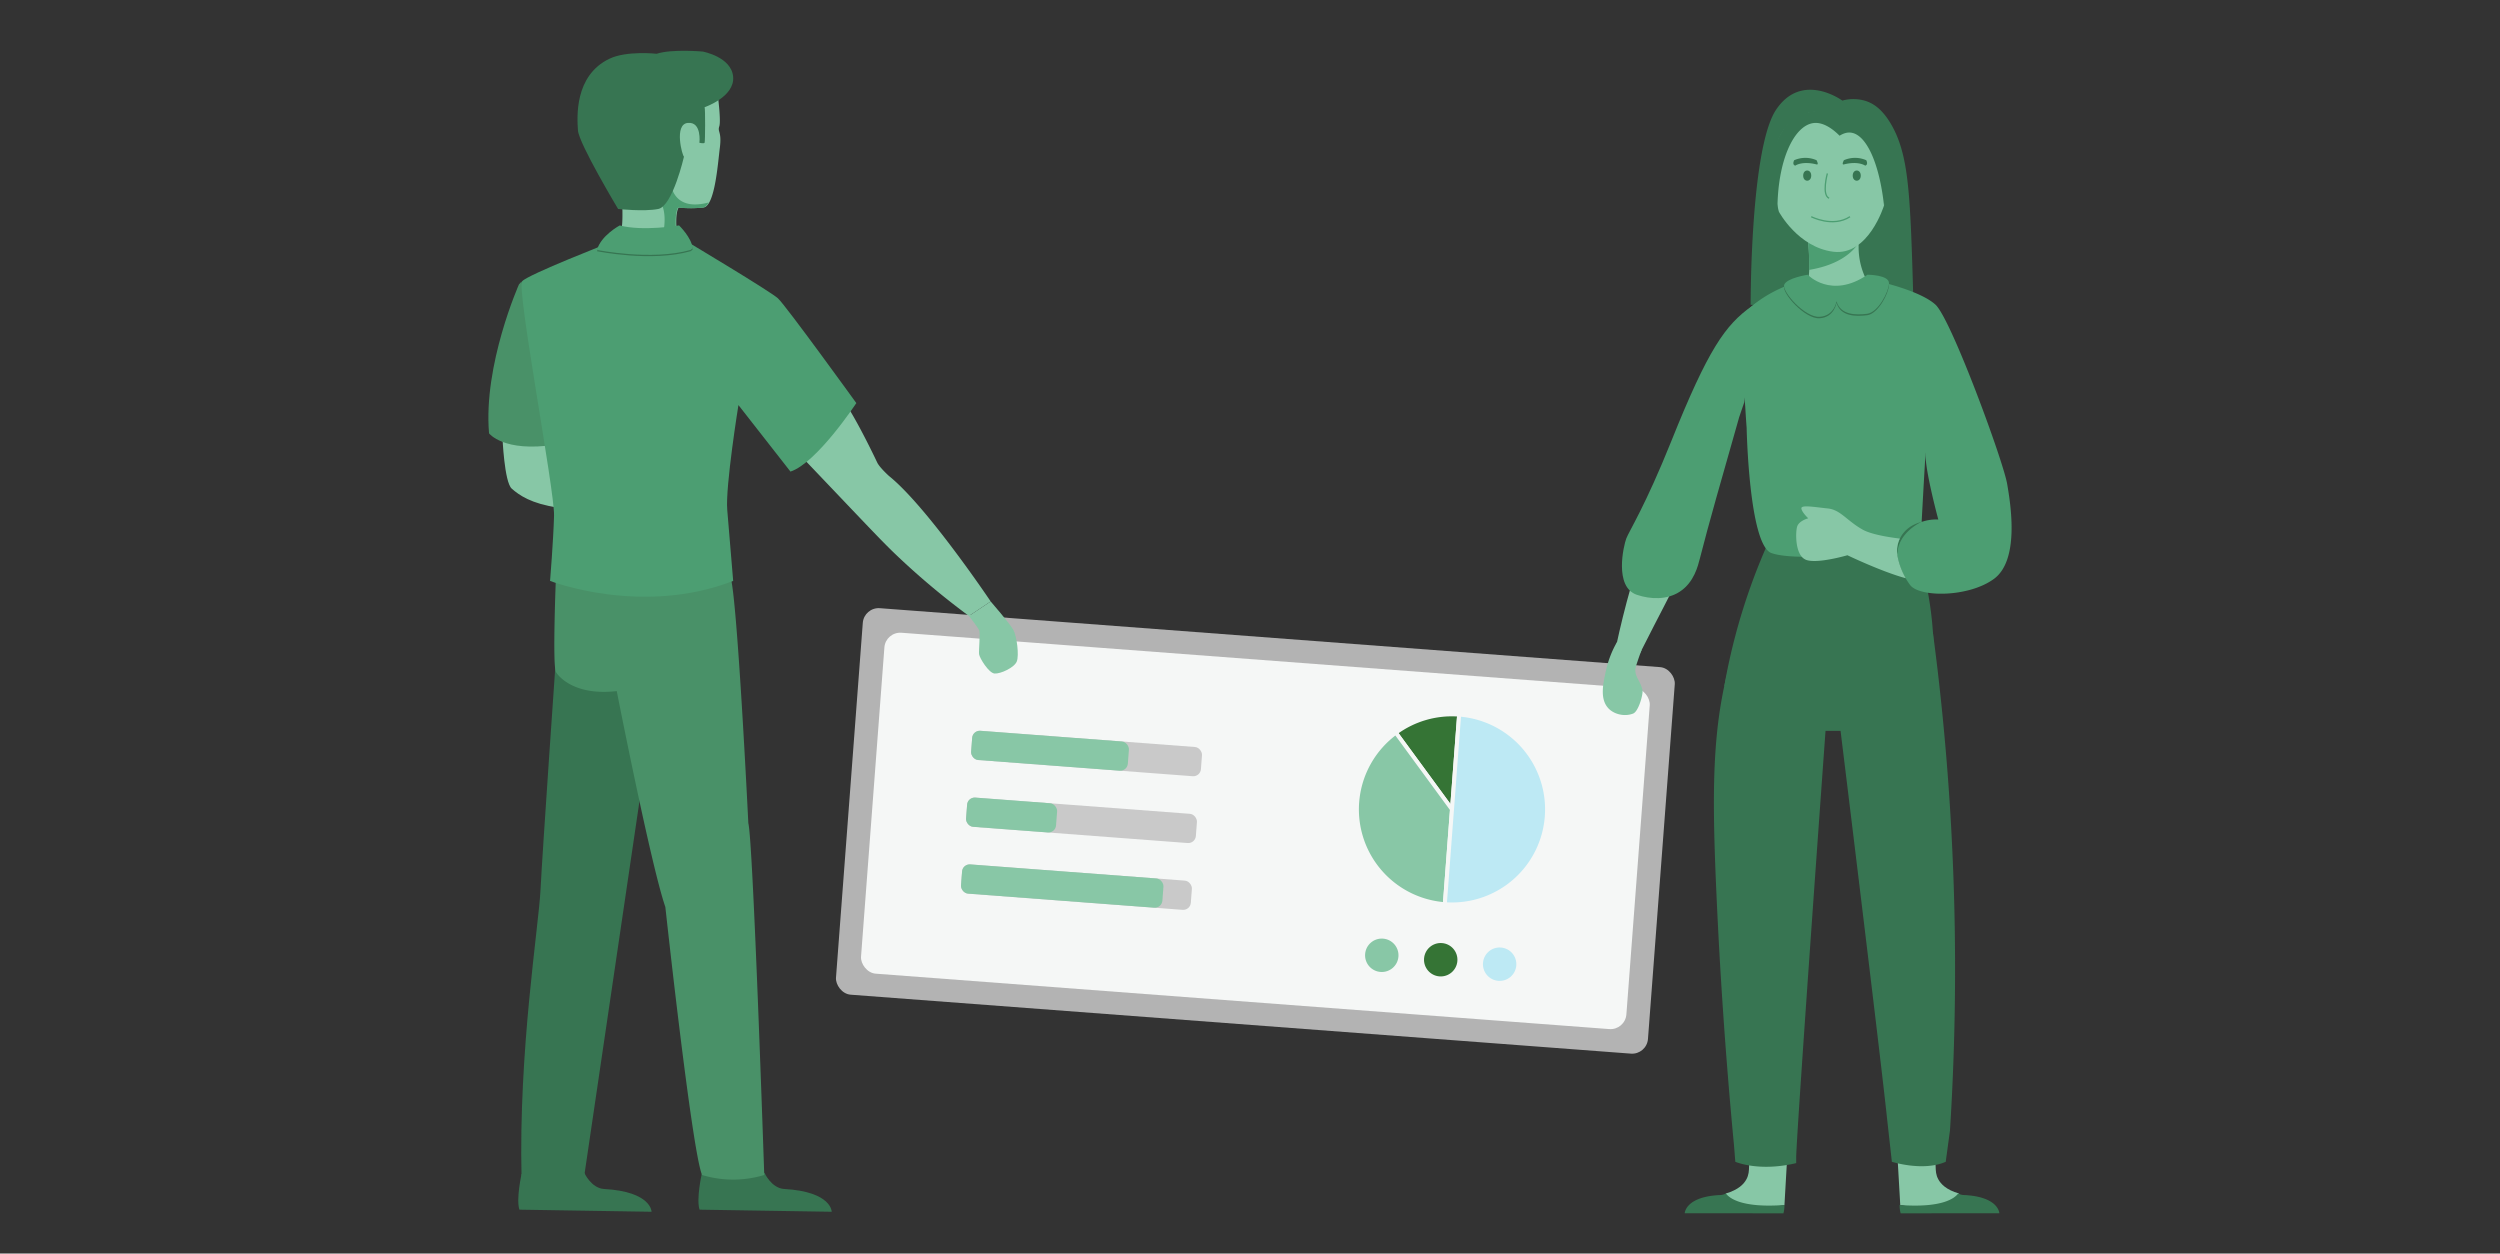
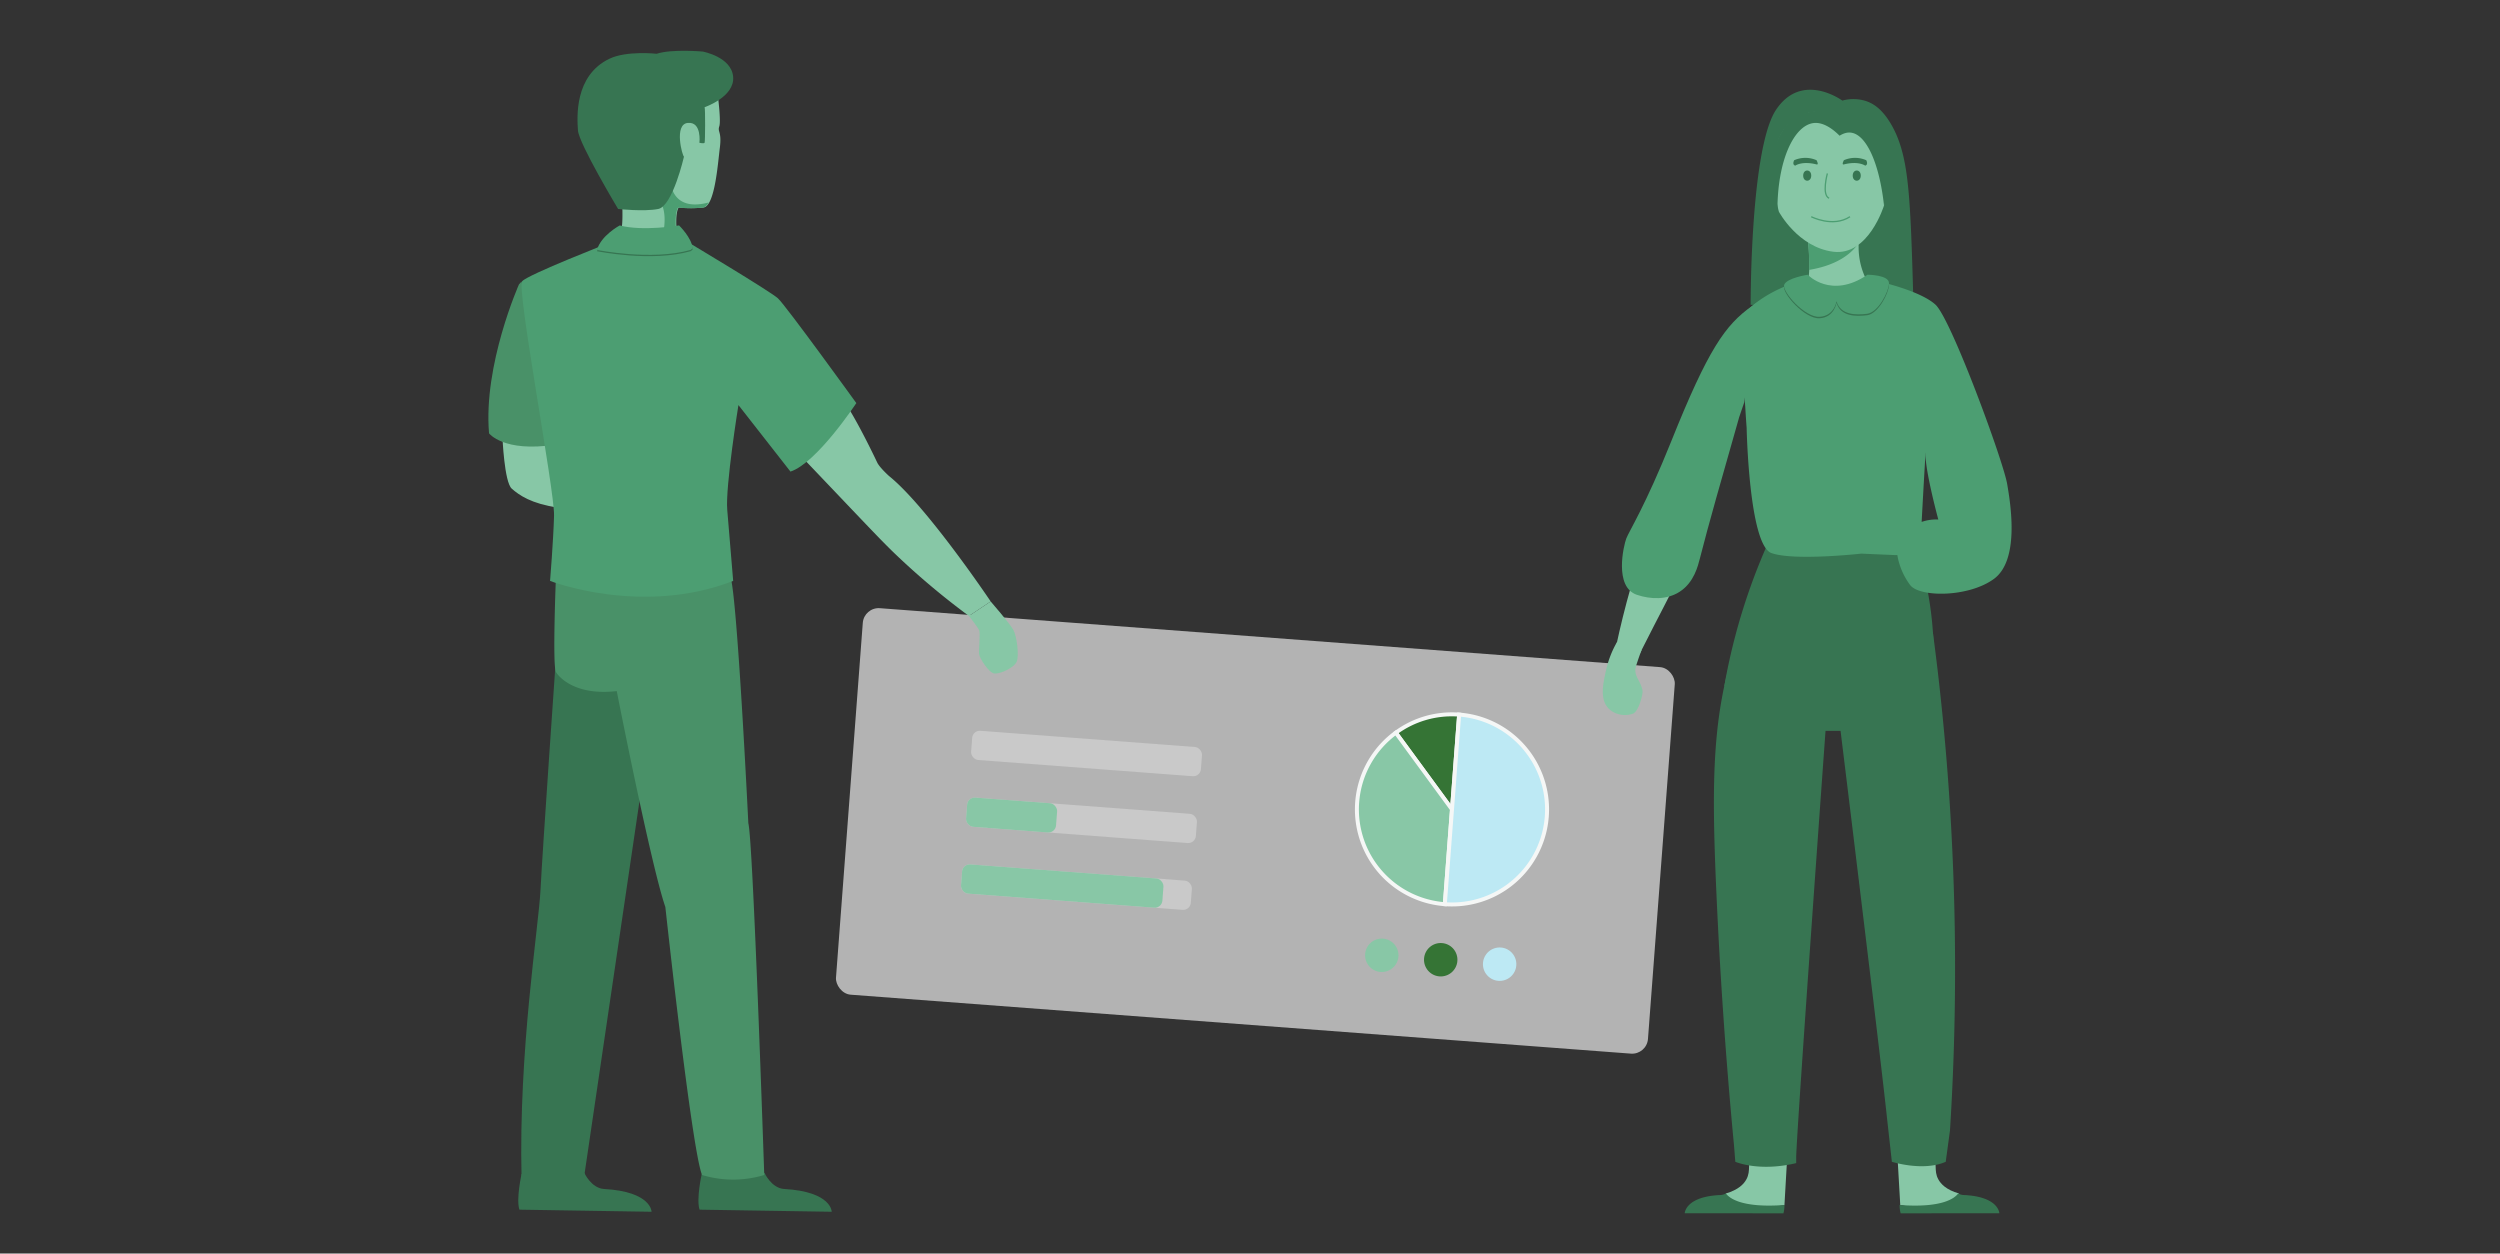
<svg xmlns="http://www.w3.org/2000/svg" viewBox="0 0 1885.44 945.38">
  <rect x="0" y="0" width="1885.44" height="945.38" fill="#333333" stroke="none" />
  <defs>
    <style>.cls-1{fill:#b3b3b3;}.cls-2{fill:#f5f7f6;}.cls-3{fill:#c9c9c9;}.cls-4,.cls-8{fill:#88c7a6;}.cls-5,.cls-7{fill:#357435;}.cls-6,.cls-9{fill:#bde9f4;}.cls-7,.cls-8,.cls-9{stroke:#f5f7f6;stroke-width:3px;}.cls-17,.cls-7,.cls-8,.cls-9{stroke-miterlimit:10;}.cls-10,.cls-14{fill:#377552;}.cls-11,.cls-15{fill:#87c7a6;}.cls-12,.cls-16{fill:#4c9e72;}.cls-13{fill:#499168;}.cls-14,.cls-15,.cls-16,.cls-17{fill-rule:evenodd;}.cls-17{fill:none;stroke:#4c9e72;}</style>
  </defs>
  <title>caminos de pacientes</title>
  <g id="Capa_1" data-name="Capa 1">
    <rect class="cls-1" x="639.76" y="480.44" width="614.12" height="292.32" rx="12" ry="12" transform="translate(49.85 -69.49) rotate(4.32)" />
-     <rect class="cls-2" x="657.4" y="497.68" width="578.85" height="257.85" rx="12" ry="12" transform="translate(49.85 -69.49) rotate(4.32)" />
    <rect class="cls-3" x="732.58" y="557.18" width="173.81" height="22.1" rx="5.76" ry="5.76" transform="translate(45.1 -60.07) rotate(4.32)" />
    <rect class="cls-3" x="728.77" y="607.57" width="173.81" height="22.1" rx="5.76" ry="5.76" transform="translate(48.88 -59.64) rotate(4.32)" />
    <rect class="cls-3" x="724.97" y="657.96" width="173.81" height="22.1" rx="5.76" ry="5.76" transform="translate(52.66 -59.21) rotate(4.32)" />
-     <rect class="cls-4" x="732.66" y="555.1" width="118.55" height="22.1" rx="5.76" ry="5.76" transform="translate(44.86 -58) rotate(4.32)" />
    <rect class="cls-4" x="728.92" y="603.59" width="68.06" height="22.1" rx="5.76" ry="5.76" transform="translate(48.43 -55.69) rotate(4.32)" />
    <rect class="cls-4" x="725" y="657.15" width="152.3" height="22.1" rx="5.76" ry="5.76" transform="translate(52.57 -58.41) rotate(4.32)" />
    <circle class="cls-4" cx="1042.05" cy="720.41" r="12.6" transform="translate(245.25 1705.28) rotate(-85.68)" />
    <circle class="cls-5" cx="1086.5" cy="723.77" r="12.6" transform="translate(283 1752.7) rotate(-85.68)" />
    <circle class="cls-6" cx="1130.94" cy="727.12" r="12.6" transform="translate(320.75 1800.12) rotate(-85.68)" />
    <path class="cls-7" d="M1100.46,538.95l-5.4,71.48,5.4-71.48a71.37,71.37,0,0,0-47.77,13.66l42.37,57.82" />
    <path class="cls-8" d="M1089.67,681.92a71.69,71.69,0,0,1-37-129.32l42.37,57.82Z" />
    <path class="cls-9" d="M1100.46,538.94l-5.4,71.48-5.4,71.5a71.69,71.69,0,0,0,10.79-143l-5.4,71.48" />
    <path class="cls-10" d="M591.5,896.71c35.72,2,35.78,17.17,35.78,17.17l-99.68-1.58c-2.63-7.87,1.64-26.9,1.64-26.9l47.32-.86S581.76,896.18,591.5,896.71Z" />
    <path class="cls-10" d="M455.63,896.71c35.72,2,35.78,17.17,35.78,17.17l-99.68-1.58c-2.63-7.87,1.64-26.9,1.64-26.9l47.32-.86S445.9,896.18,455.63,896.71Z" />
    <path class="cls-11" d="M378.94,329.64s1.36,33.91,7,38.88,14.69,11.3,34.59,14.24,4.52-52.22,4.52-52.22Z" />
    <path class="cls-11" d="M511.85,156.52a91.67,91.67,0,0,0,18.68,0c8.59-1.12,10.83-32.87,12.37-45.2s-1.91-11.58-.42-16.06S541,69.12,541,69.12L521.18,58l-29.81,4.61L472,83.21l-9.45,19.15,5.82,30.78,1,23.88s.48,13.44-1,16.35,41.93,0,41.93,0S509.06,161,511.85,156.52Z" />
    <path class="cls-12" d="M534.44,152.7c-29.93,7.94-29-18.34-29-18.34L492.15,147s12.06,3.46,8.38,26.95c5.41-.28,9.31-.54,9.31-.54s-1.21-12.36,1.57-16.85a91.38,91.38,0,0,0,18.67,0C531.78,156.3,533.22,154.91,534.44,152.7Z" />
    <path class="cls-10" d="M459.54,44.33c13.05-6.29,35.7-3.78,35.7-3.78C506.83,36.76,530,38.89,530,38.89s21.75,4,22.93,19.12-21.53,22.84-21.53,22.84c.59,1.32.44,25.92,0,26.79s-3.92.05-3.92.05,1.94-16-8.73-15-4.12,25-2.91,25.45c0,0-8.55,37.34-19.42,39.47s-30.26,0-30.26,0-29.55-49.3-30.26-59.17S433.06,57.09,459.54,44.33Z" />
    <path class="cls-13" d="M391.39,214.49s-27,60.7-22.57,112.32c0,0,10.9,14.53,49.81,8.56L393.35,212.3Z" />
    <path class="cls-10" d="M419.61,491.39s-10.54,150.78-11.95,179.39S391,792.14,393.35,888.4c0,0,19.93,8.43,46.63,2.81l44.27-300.37,4.92-91.72Z" />
    <path class="cls-13" d="M419.31,434.1s-2.8,68.22,0,72.77,15.39,17.84,45.83,14.34c0,0,25.82,131.56,36.65,162.83,0,0,19.85,182.85,27.67,202.1a80.55,80.55,0,0,0,46.92,0s-8.42-252.62-12-265.25c0,0-8.7-178.18-13.83-186.79S419.31,434.1,419.31,434.1Z" />
    <path class="cls-11" d="M747.16,453.61s14.59,16.78,17.14,21.52,4.38,19,2.55,23.71-12.4,9.48-16.78,9.12-11.31-11.67-11.67-14.59,1.09-16,0-18.24-7.66-10.58-7.66-10.58Z" />
    <path class="cls-11" d="M747.16,453.61S699,381.88,670.47,359c0,0-7.07-6.36-8.89-10.16,0,0-23-48.9-31.5-53.34s-39.62,34.13-39.62,34.13L630,371.14c31.53,33.14,37.86,39.8,47.75,49.14a571.05,571.05,0,0,0,53,44.27Z" />
    <path class="cls-12" d="M552.94,438.11c-69,26.82-138.09,0-138.09,0s2.48-30.3,3-49.17-28.52-171.8-24-176.88S459.89,183,459.89,183h59.56s61.3,36.58,67.26,42,59.11,79,59.11,79-29.8,45.2-49.67,51.66l-39.24-50.17s-9.93,61.59-8.44,79S552.94,438.11,552.94,438.11Z" />
    <path class="cls-10" d="M520.84,189.46c-29.58,8.41-70.57,0-70.57,0,2.85-10.81,17.12-18.47,17.12-18.47,17.57,4.65,44.74,0,44.74,0s9.61,9.31,10.21,17.27Z" />
    <path class="cls-12" d="M520.84,188.48c-29.58,8.41-70.57,0-70.57,0,2.85-10.81,17.12-18.47,17.12-18.47,17.57,4.65,44.74,0,44.74,0s9.61,9.31,10.21,17.27Z" />
    <path class="cls-14" d="M1426.05,93.41c10.68,18.07,13.26,40.39,15.07,77.43,0,0,1,19.46,2.1,64.25h0c-19.55,2.44-122.92-5.24-122.92-5.24s-.35-118,19.21-147.15,49.93-6.84,49.93-6.84a31.47,31.47,0,0,1,17.85.35C1413.69,78.36,1419.94,83.08,1426.05,93.41Z" />
    <path class="cls-15" d="M1363.55,180.76s2.21,23.8,0,29.61,19.93,18,19.93,18l23.25-19.1a54.16,54.16,0,0,1-5-23.52C1402,172.46,1363.55,180.76,1363.55,180.76Z" />
    <path class="cls-16" d="M1401.43,183.67c-4.16,6.26-14.17,16.08-37,19.87a223.85,223.85,0,0,0-.93-22.87S1398,173.22,1401.43,183.67Z" />
    <path class="cls-15" d="M1420.89,154.93s-11.64,38.35-38.35,34.91-40.94-30.17-40.94-30.17-9.48-33.61,0-55.16,29.74-20.25,29.74-20.25L1385.13,92l14.65-3.45S1426.5,94.17,1420.89,154.93Z" />
    <path class="cls-14" d="M1342.54,101.71c2.41-4.35,5.39-9.58,11.52-13.38,2-1.25,5.31-2.93,12-4.09,8.25-1.43,19.73-3.42,32.12,2.22,13.68,6.23,19.91,17.87,21.86,21.66,11.07,21.43,2.31,43.29.83,46.82-3.45-31.69-13.34-53.79-25.2-54.94-2.18-.21-4.93.23-8.29,2.36-9.95-9.94-16.92-9.92-19.73-9.55-14.59,1.94-27.22,27.92-27.15,66.11a70,70,0,0,1-5.21-32.69A61.91,61.91,0,0,1,1342.54,101.71Z" />
    <path class="cls-14" d="M1390.62,124c-2,.51,0-3.17,0-3.17a20.94,20.94,0,0,1,16.86,0s1.84,3.37-.82,4.09C1406.66,124.9,1401.62,121.21,1390.62,124Z" />
    <path class="cls-14" d="M1370,124c2,.51,0-3.17,0-3.17a20.94,20.94,0,0,0-16.86,0s-1.84,3.37.82,4.09C1354,124.9,1359,121.21,1370,124Z" />
    <ellipse class="cls-10" cx="1362.95" cy="132.44" rx="3.04" ry="3.85" />
    <ellipse class="cls-10" cx="1400.31" cy="132.44" rx="3.04" ry="3.85" />
    <path class="cls-17" d="M1378.15,130.81s-4.45,16.31,1.33,18.68" />
    <path class="cls-17" d="M1366,163.43s16.31,8.45,29.21,0" />
    <path class="cls-14" d="M1333.64,409c-4.61,10.3-9.11,21.35-13.32,33.14a460.6,460.6,0,0,0-19.92,75.4l157.72-13s4.26-57.91-20.83-110.95S1333.64,409,1333.64,409Z" />
    <path class="cls-16" d="M1513.73,364.88c-3-17.38-42.25-124.37-54.06-135.13-7.88-7.19-24.71-12.68-35.05-15.53-5.19-1.42-8.74-2.2-8.74-2.2-37.54,18.07-58.39,0-58.39,0a92.35,92.35,0,0,0-11.94,4.24h0c-10.19,4.33-24.64,12.23-34.09,25l4.79,65.92q.21,3.76.46,7.58.27,4,.57,8s1.74,88.24,18.69,94.34,67.81.43,67.81.43l27.19,1.18c.07.54.16,1,.25,1.57a52.57,52.57,0,0,0,9.5,21.13c7.4,9.14,43.91,9.14,63-4.78S1516.77,382.27,1513.73,364.88Zm-63.6,28.44-.87.25c1-18.69,3.33-60.37,3-50.86-.43,12.15,9.56,49.11,9.56,49.11A32.76,32.76,0,0,0,1450.13,393.33Z" />
    <path class="cls-14" d="M1385.05,228.33s-1.54,11-12.72,11.71-28.65-19.19-26.7-24.24,17.68-7.51,17.68-7.51,17.68,18.76,45.09,0c0,0,16.38,0,16.24,6.46s-8.25,22-16.51,23S1388.1,238.88,1385.05,228.33Z" />
    <path class="cls-16" d="M1385.05,227.23s-1.54,11-12.72,11.71-28.65-19.19-26.7-24.24,17.68-7.51,17.68-7.51,17.68,18.76,45.09,0c0,0,16.38,0,16.24,6.46s-8.25,22-16.51,23S1388.1,237.78,1385.05,227.23Z" />
-     <path class="cls-14" d="M1430.94,418.68c-.08-17.07,18.31-25.09,18.31-25.09a26.38,26.38,0,0,0-4.44,1.5,23.39,23.39,0,0,0-10,7.79,22.47,22.47,0,0,0-3.12,6.35,22.85,22.85,0,0,0-1,7.33Z" />
-     <path class="cls-15" d="M1358.63,419.62a8.31,8.31,0,0,0,3.84,2.74c8.76,2.88,30.8-3.61,30.8-3.61s26.15,12.56,44,17.33a54.45,54.45,0,0,1-6.07-16c-.09-.53-.19-1-.26-1.57l-.26-2.12a23,23,0,0,1,1-7.32,22.35,22.35,0,0,1,1.12-2.88c-10.16-1.25-22.06-3.37-28.19-6.85-12-6.81-16.54-14.91-26.26-15.89s-20.11-2.91-19.79,0,5.18,7.45,5.18,7.45-7.13,1.78-8.42,6.41C1354.26,401.08,1353.87,413.68,1358.63,419.62Z" />
+     <path class="cls-14" d="M1430.94,418.68a26.38,26.38,0,0,0-4.44,1.5,23.39,23.39,0,0,0-10,7.79,22.47,22.47,0,0,0-3.12,6.35,22.85,22.85,0,0,0-1,7.33Z" />
    <path class="cls-15" d="M1236.88,492.55c8.1-16,14.39-28.19,18.2-35.52,6.47-12.44,9.2-17.5,7.51-23.18-3.31-11.14-20.63-14.73-25.21-15.57q-3.89,12-7.54,24.74c-4.3,15.14-7.89,29.75-10.88,43.72Z" />
    <path class="cls-16" d="M1321.18,230.89c-20,14.18-32.86,32.3-60.75,101.89-19.38,48.36-31.91,68-33.92,73.32s-9.41,36.65,8,42.5c10.28,3.45,22.71,4,32.49-2.48,10.71-7.05,13.57-19.46,15-24.92,6.46-25.46,16.7-61.14,29.65-106.6l3.79-11.1,11.36-76.33C1325.6,227.91,1323.58,229.19,1321.18,230.89Z" />
    <path class="cls-11" d="M1347.69,875.73l-1.9,33.06-23.47,4.32-22.7-5.54,2-7.49c9.55-2.79,13.54-7.15,15.42-10.56,3.87-7,.11-12.2,4.58-19.67.27-.45,6.4-10.4,14.57-9.15C1341.93,861.58,1346.88,867.72,1347.69,875.73Z" />
    <path class="cls-10" d="M1270.58,915l74.44.06a22.71,22.71,0,0,0,.77-6.28c-32.07,2.38-41.51-5.07-44.18-8.71a9,9,0,0,1-4,1.18C1270.9,902.39,1270.58,915,1270.58,915Z" />
    <path class="cls-11" d="M1431.23,875.73l1.9,33.06,23.47,4.32,22.7-5.54-2-7.49c-9.55-2.79-13.54-7.15-15.42-10.56-3.87-7-.11-12.2-4.58-19.67-.27-.45-6.4-10.4-14.57-9.15C1437,861.58,1432,867.72,1431.23,875.73Z" />
    <path class="cls-10" d="M1507.86,915l-74.44.06a22.71,22.71,0,0,1-.77-6.28c32.07,2.38,41.51-5.07,44.18-8.71a9,9,0,0,0,4,1.18C1507.54,902.39,1507.86,915,1507.86,915Z" />
    <path class="cls-14" d="M1332.12,429.09a379.3,379.3,0,0,0-22.62,54.64c-17.89,55-19,101.62-15,190.31,2.47,55.45,6.53,119.13,13.24,189.68l1,12.47s17.6,7.77,45.91,1V872c1.11-30.53,22.12-320.78,22.12-320.78h11.34s29.89,243.26,35,291.71l3.69,33.26s23.57,7.52,40.62,0l3.21-23.65a1934.6,1934.6,0,0,0-9.31-347q-1.7-14.43-3.6-28.68Z" />
    <path class="cls-11" d="M1219.49,484.23a74.83,74.83,0,0,0-8.11,20.65c-2.36,10.35-5.05,22.15,1.6,29.28,4.39,4.71,12.38,6.45,18.67,4,4.1-1.58,7.56-14.39,7.09-17.29-1.2-7.4-6.64-10.79-5.14-17.5.26-1.15.82-2.84,1.84-5.9s2-5.6,2.62-7.28Z" />
  </g>
</svg>